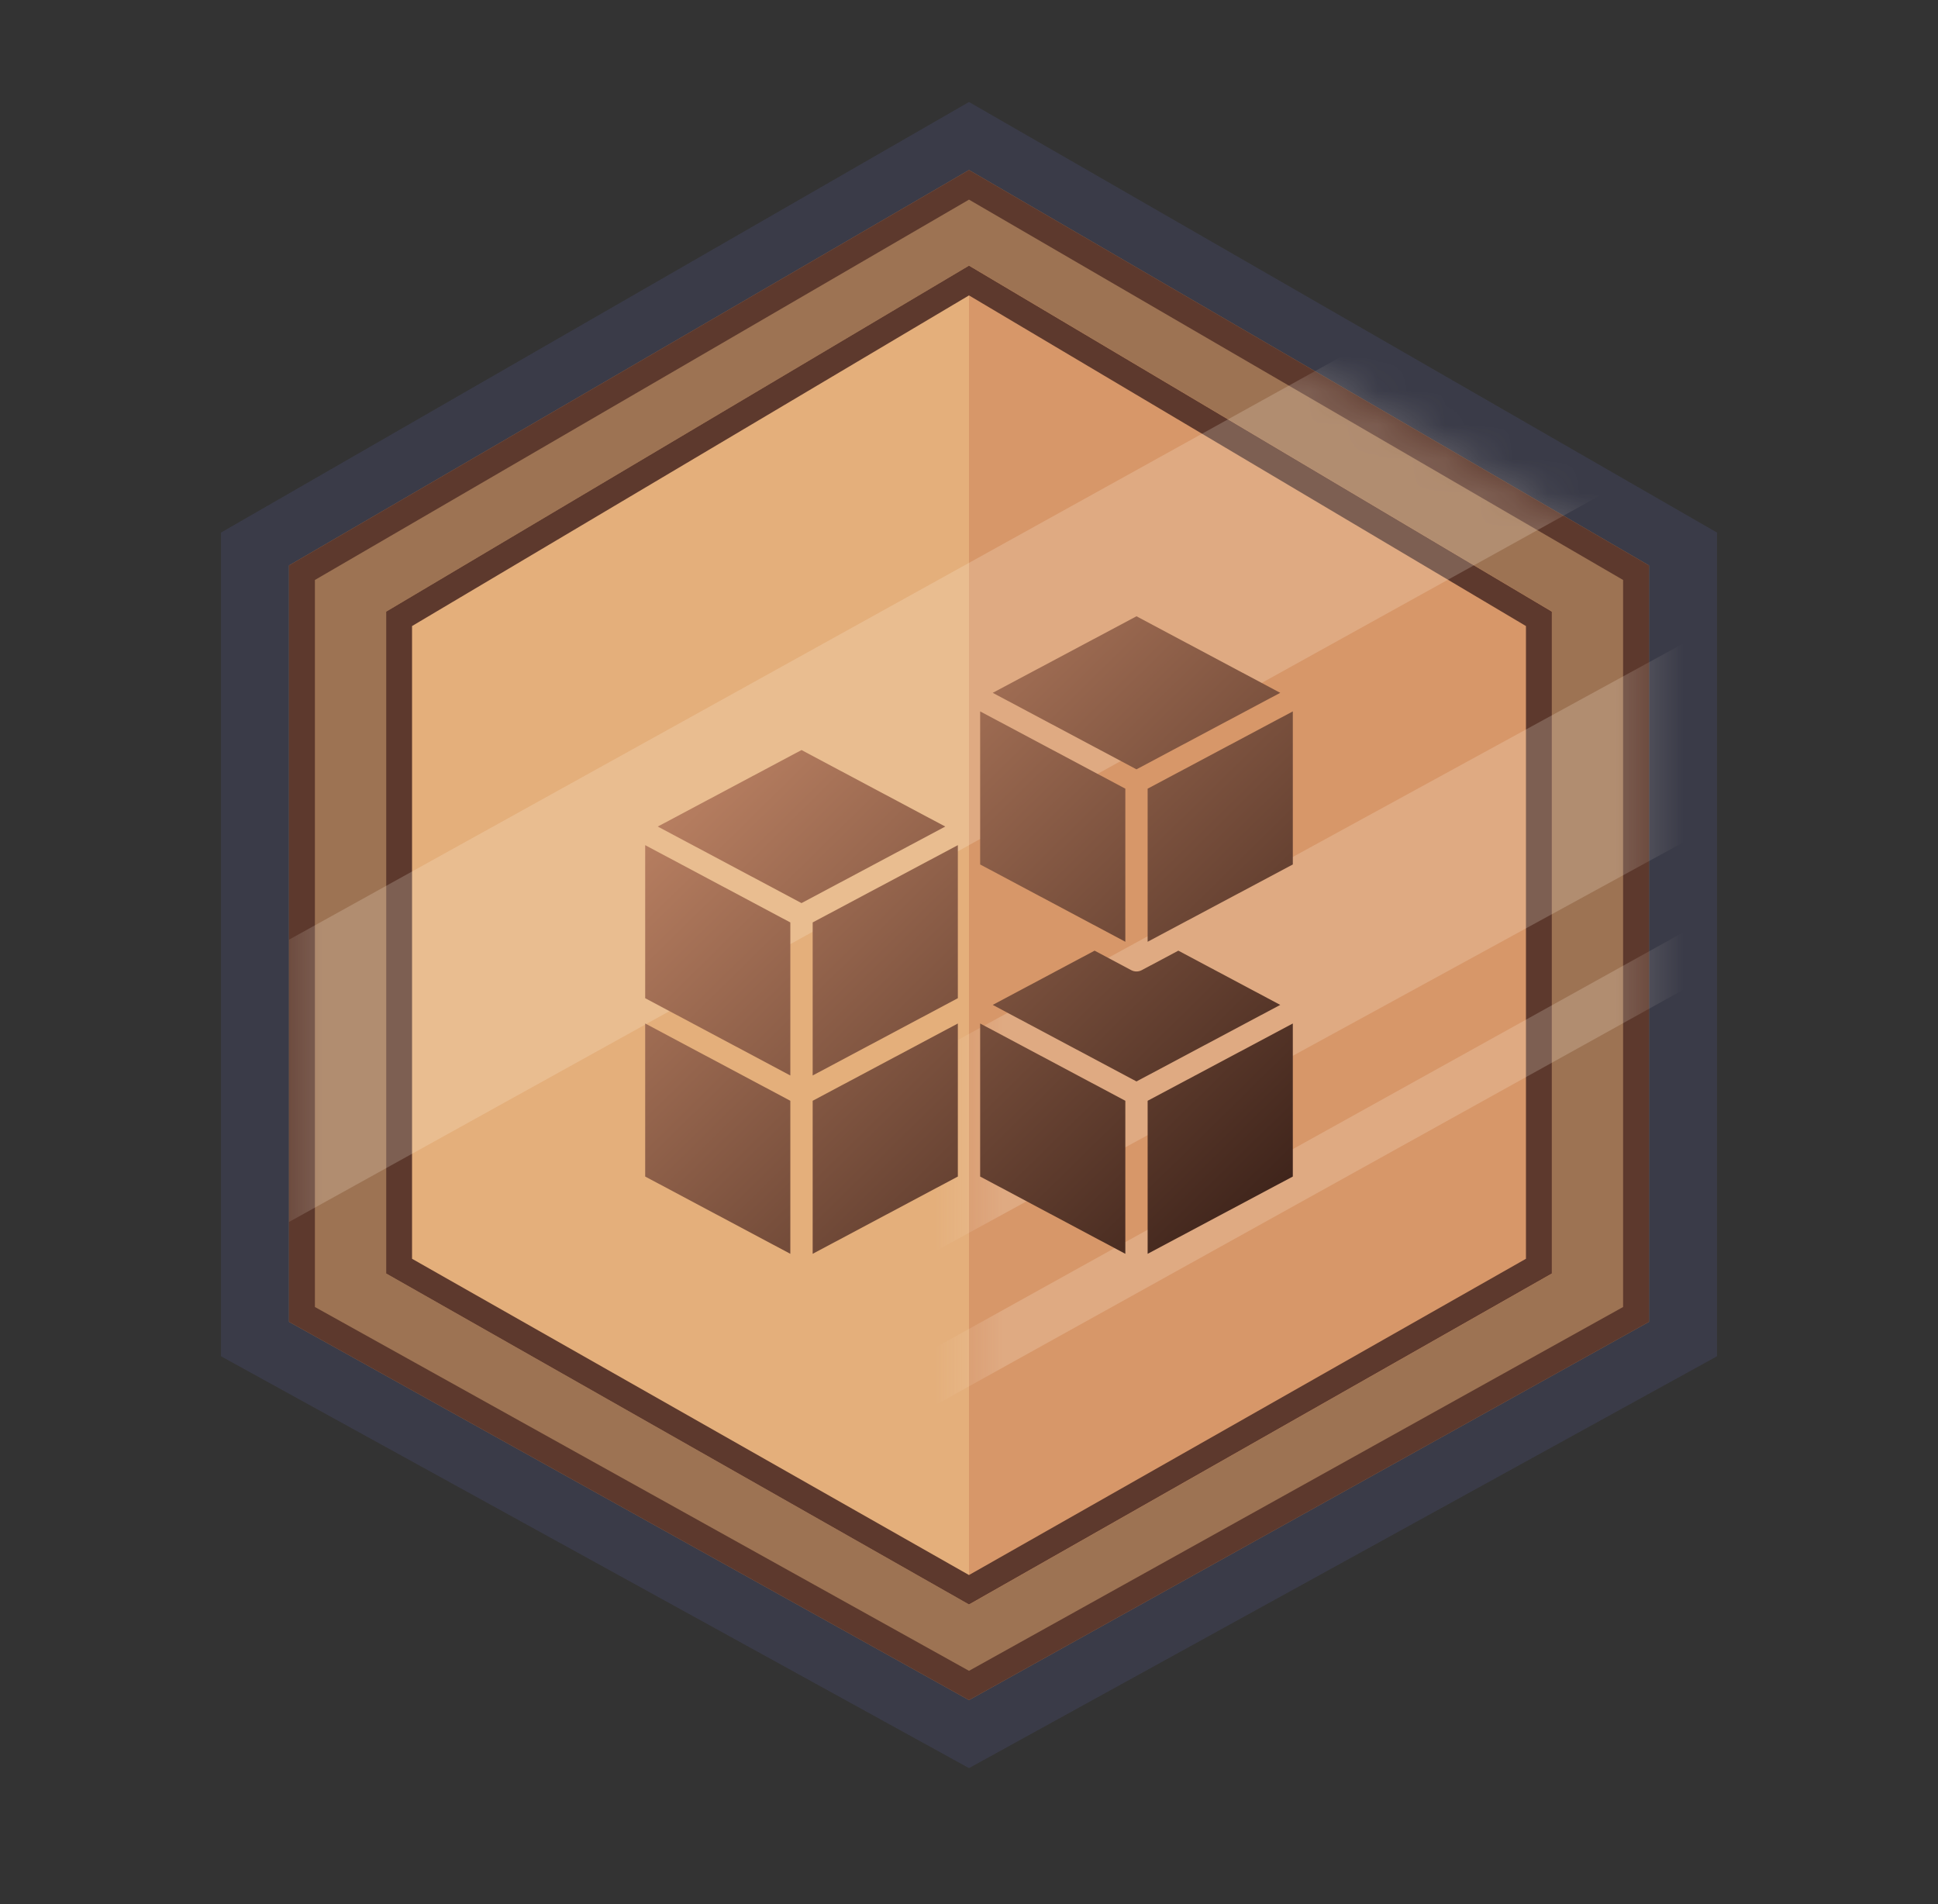
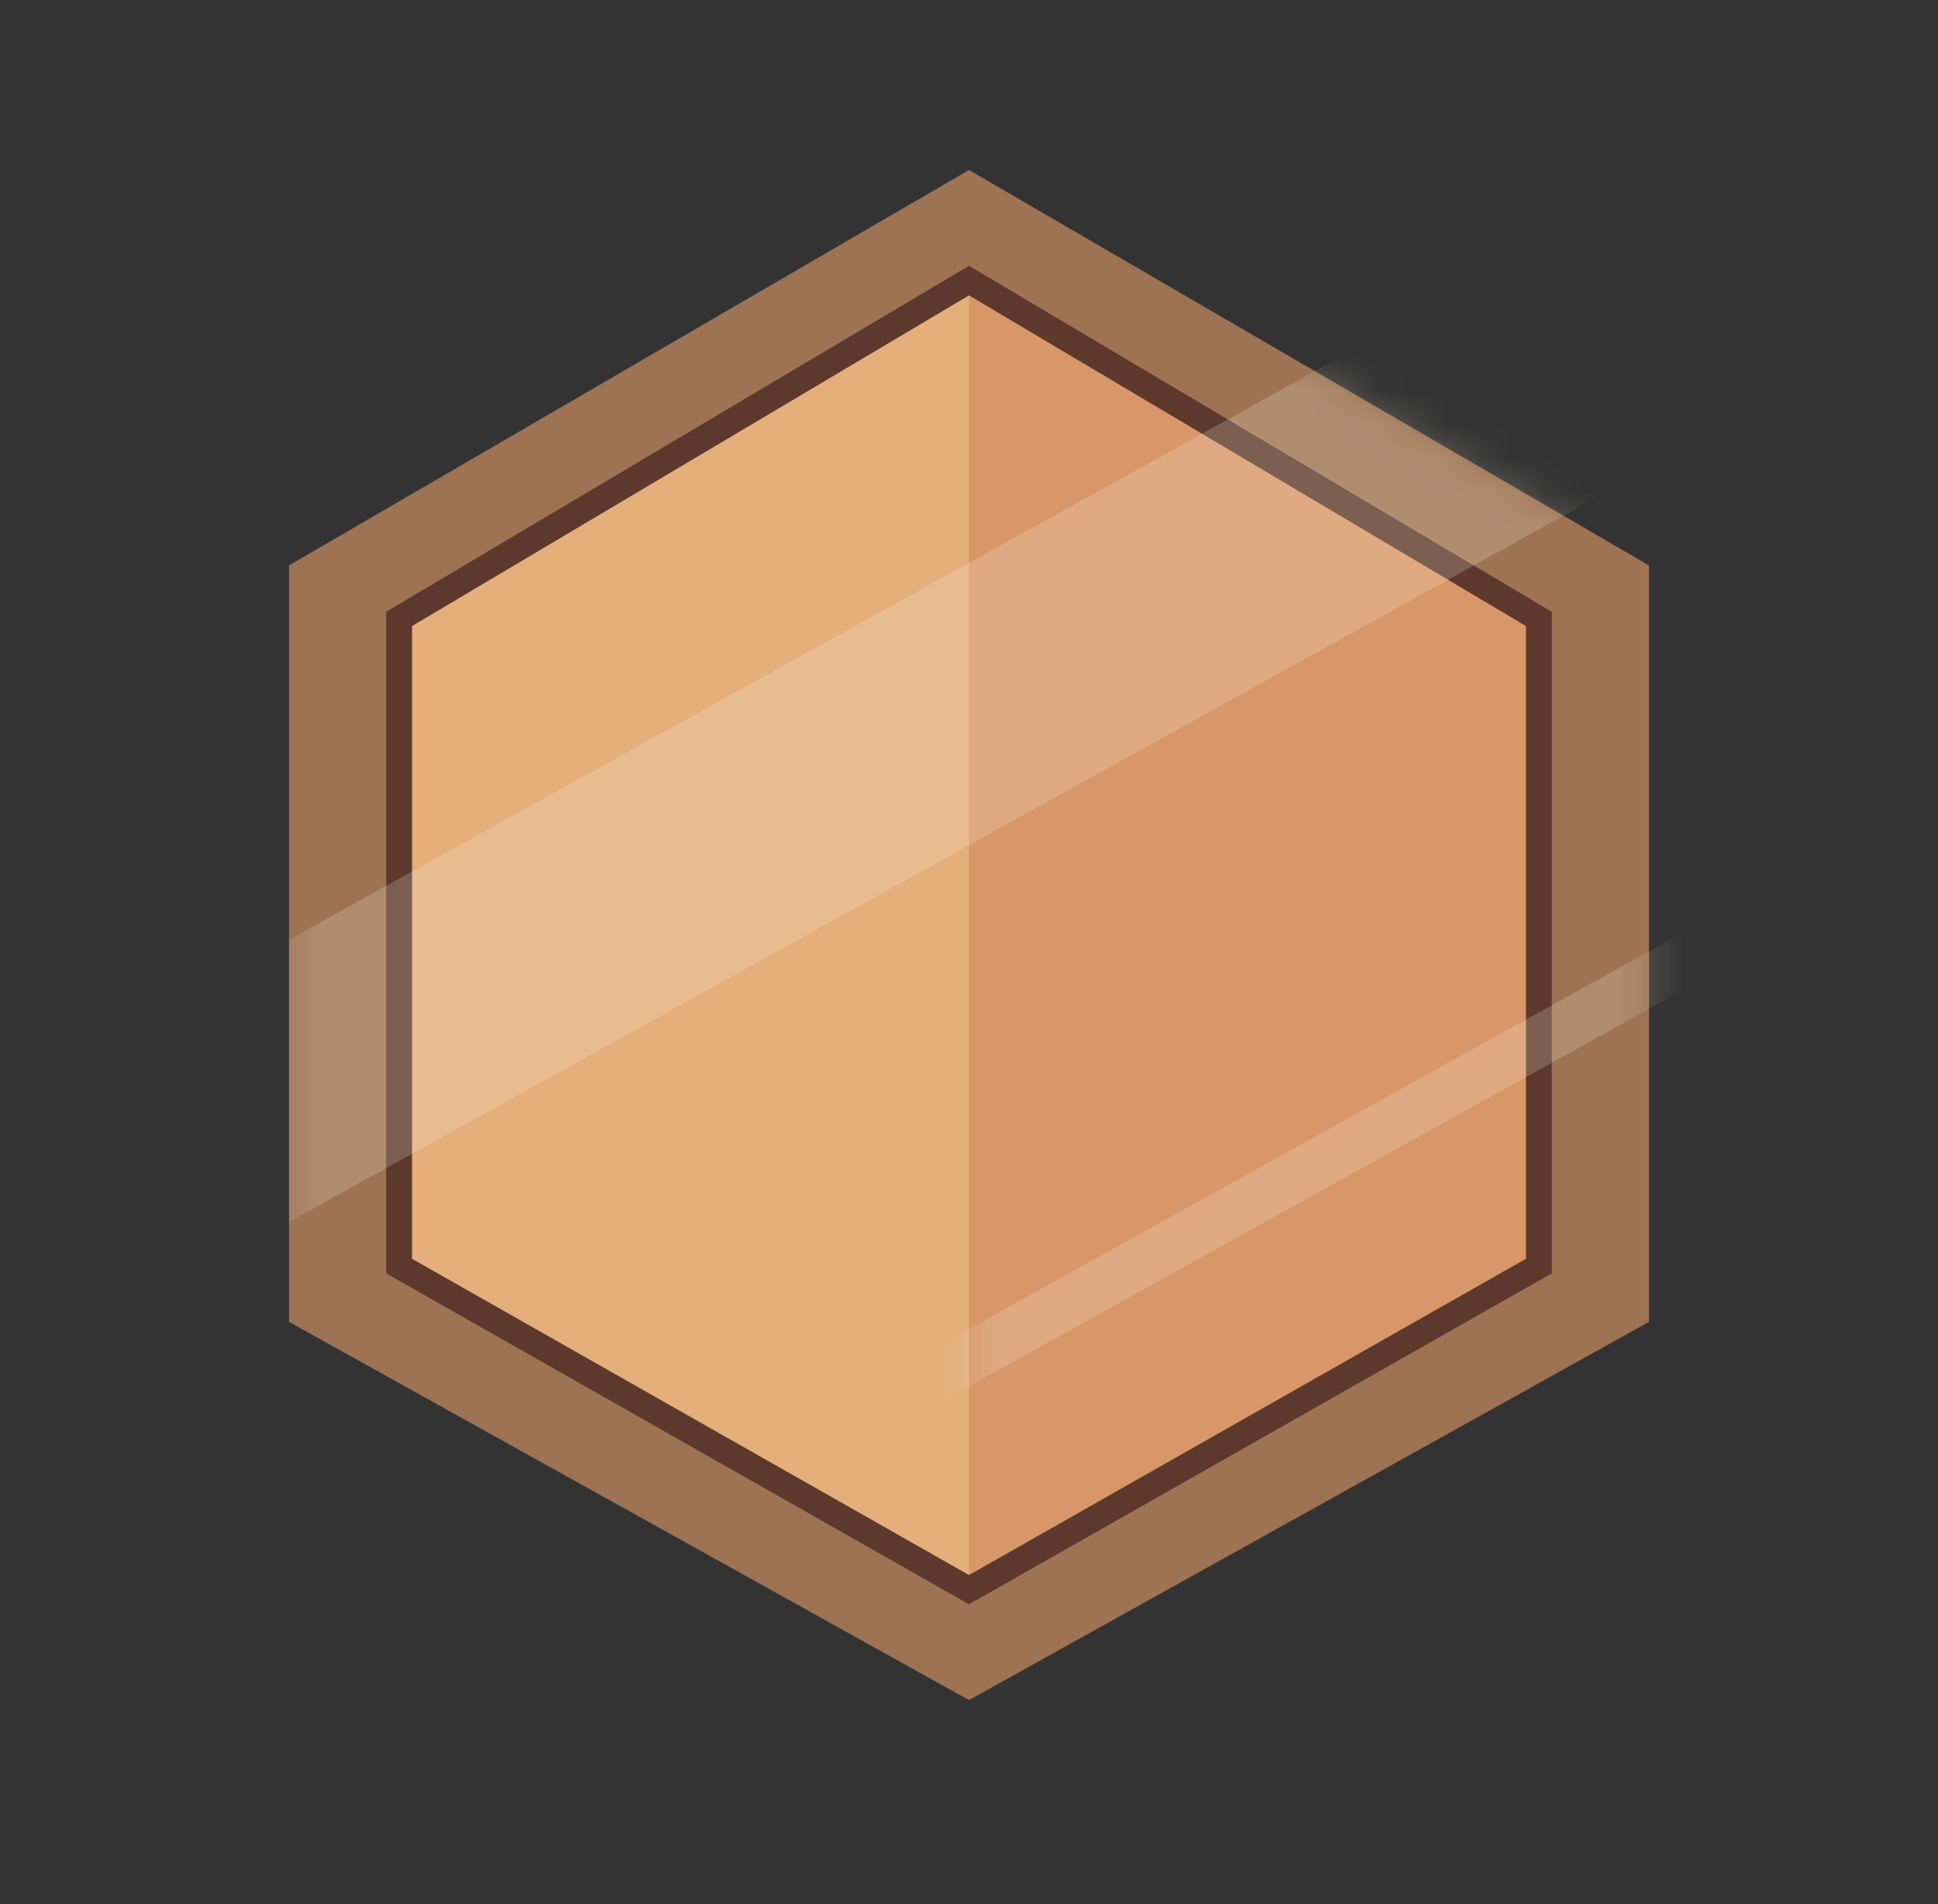
<svg xmlns="http://www.w3.org/2000/svg" width="57" height="56" viewBox="0 0 57 56" fill="none">
  <rect x="0" y="0" width="57" height="56" fill="#333333" stroke="none" />
-   <path opacity="0.5" d="M6.5 15.663V39.888L28.5 52L50.5 39.888V15.663L28.5 3L6.5 15.663Z" fill="#42455F" />
  <path d="M8.5 16.629V38.876L28.5 50L48.5 38.876V16.629L28.5 5L8.5 16.629Z" fill="#9D7353" />
  <path d="M11.357 17.988V37.454L28.5 47.188L45.643 37.454V17.988L28.5 7.812L11.357 17.988Z" fill="#E4AF7B" />
  <path d="M45.643 17.988V37.454L28.5 47.188V7.812L45.643 17.988Z" fill="#D79769" />
-   <path fill-rule="evenodd" clip-rule="evenodd" d="M9.262 38.439L28.5 49.139L47.738 38.439V17.057L28.5 5.871L9.262 17.057V38.439ZM8.5 16.629V38.876L28.5 50L48.5 38.876V16.629L28.5 5L8.5 16.629Z" fill="#5D392D" />
  <path fill-rule="evenodd" clip-rule="evenodd" d="M12.119 37.021L28.5 46.322L44.881 37.021V18.412L28.5 8.688L12.119 18.412V37.021ZM11.357 17.988V37.454L28.5 47.188L45.643 37.454V17.988L28.5 7.812L11.357 17.988Z" fill="#5D392D" />
  <g opacity="0.2">
    <mask id="mask0_625_304" style="mask-type:alpha" maskUnits="userSpaceOnUse" x="8" y="5" width="41" height="45">
      <path d="M8.5 16.629V38.876L28.5 27.5V50L48.5 38.876V16.629L28.5 5L8.5 16.629Z" fill="#D9D9D9" />
    </mask>
    <g mask="url(#mask0_625_304)">
      <path d="M8.5 27.636L56.119 1.25V9.551L8.5 35.938V27.636Z" fill="#FFF5E7" />
-       <path d="M8.5 41.339L56.119 15.312V21.161L8.5 47.188V41.339Z" fill="#FFF5E7" />
      <path d="M8.5 50.186L56.119 23.75V25.439L8.5 51.875V50.186Z" fill="#FFF5E7" />
    </g>
  </g>
-   <path fill-rule="evenodd" clip-rule="evenodd" d="M37.654 20.376L33.426 18.125L29.198 20.376L33.426 22.626L37.654 20.376ZM19.346 24.309L23.574 22.059L27.802 24.309L23.574 26.56L19.346 24.309ZM18.976 29.357L23.245 31.63V27.129L18.976 24.856V29.357ZM18.976 34.602L23.245 36.875V32.374L18.976 30.101V34.602ZM28.828 20.922L33.098 23.195V27.697L28.828 25.424V24.309V20.922ZM33.754 36.875L38.024 34.602V30.101L33.754 32.374V36.875ZM33.754 27.697V23.195L38.024 20.922V25.424L33.754 27.697ZM34.657 27.959L33.581 28.532C33.533 28.558 33.48 28.571 33.426 28.571C33.372 28.571 33.319 28.558 33.271 28.532L32.194 27.959L29.198 29.554L33.426 31.805L37.654 29.554L34.657 27.959ZM28.172 34.602L23.902 36.875V32.374L28.172 30.101V34.602ZM23.902 31.63L28.172 29.357V24.856L23.902 27.129V31.63ZM33.098 36.875L28.828 34.602V30.101L33.098 32.374V36.875Z" fill="url(#paint0_linear_625_304)" />
  <defs>
    <linearGradient id="paint0_linear_625_304" x1="38.024" y1="36.406" x2="19.745" y2="17.837" gradientUnits="userSpaceOnUse">
      <stop stop-color="#381F17" />
      <stop offset="1" stop-color="#D0916F" />
    </linearGradient>
  </defs>
</svg>